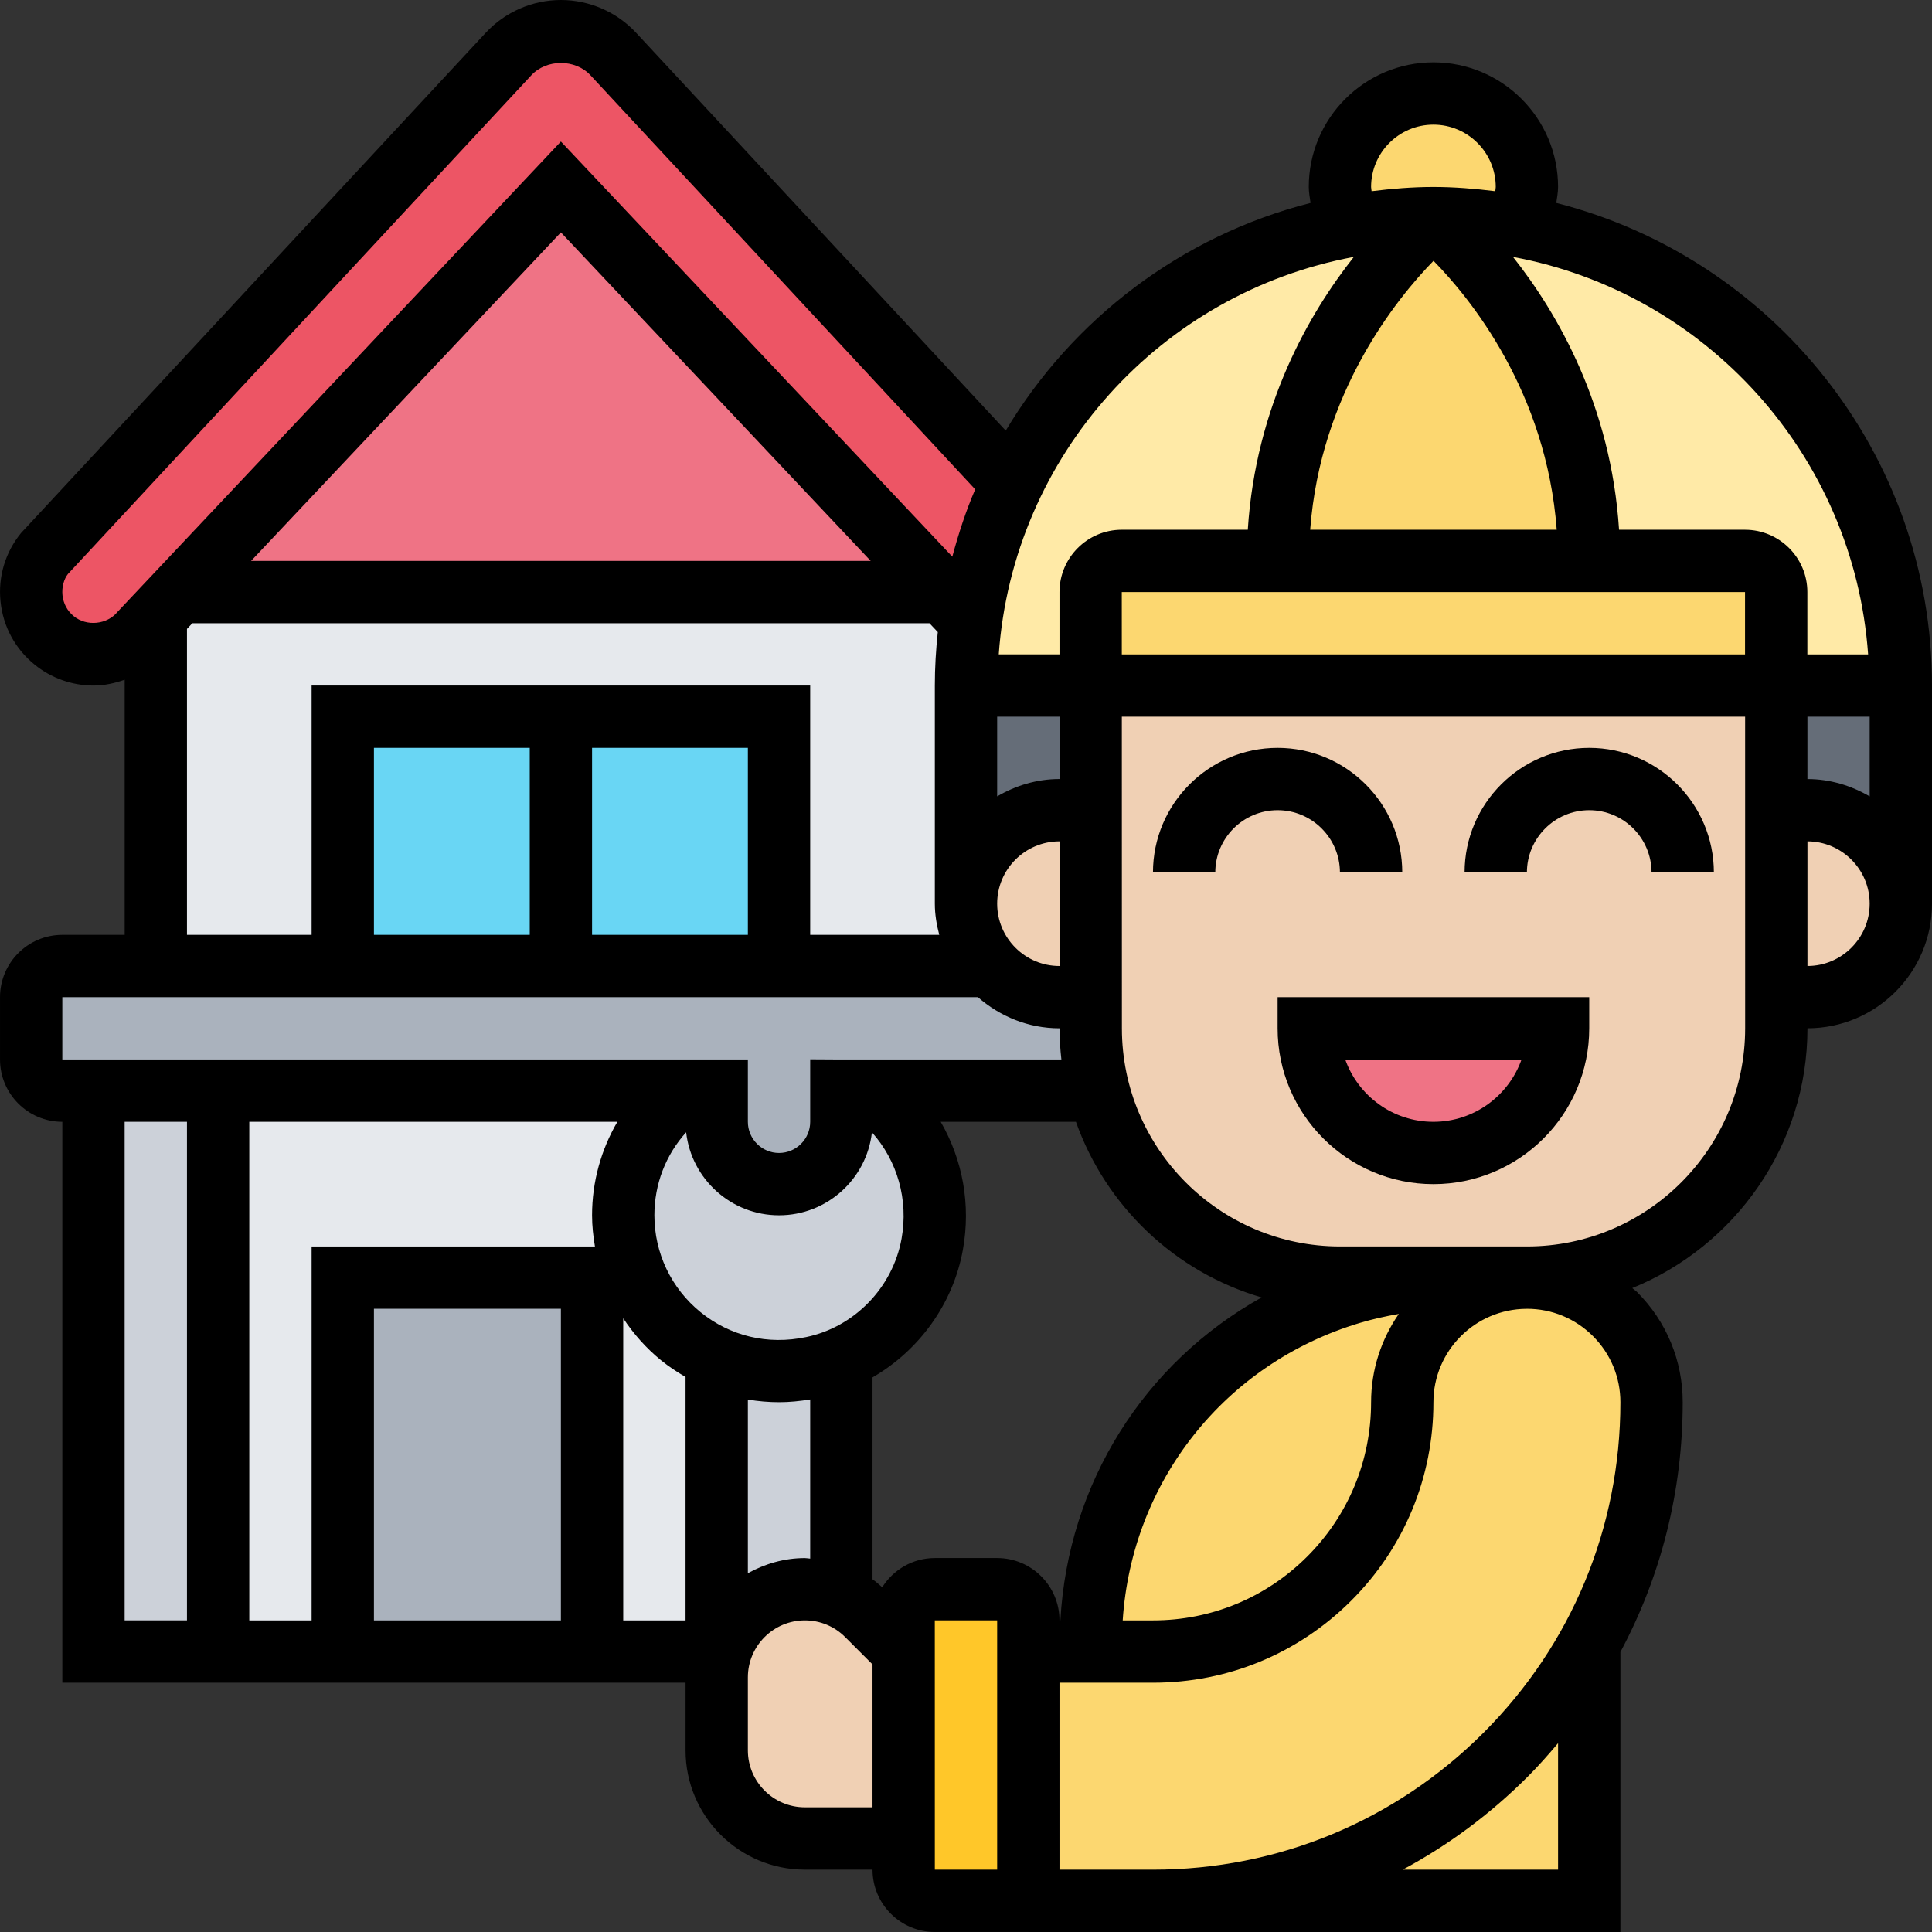
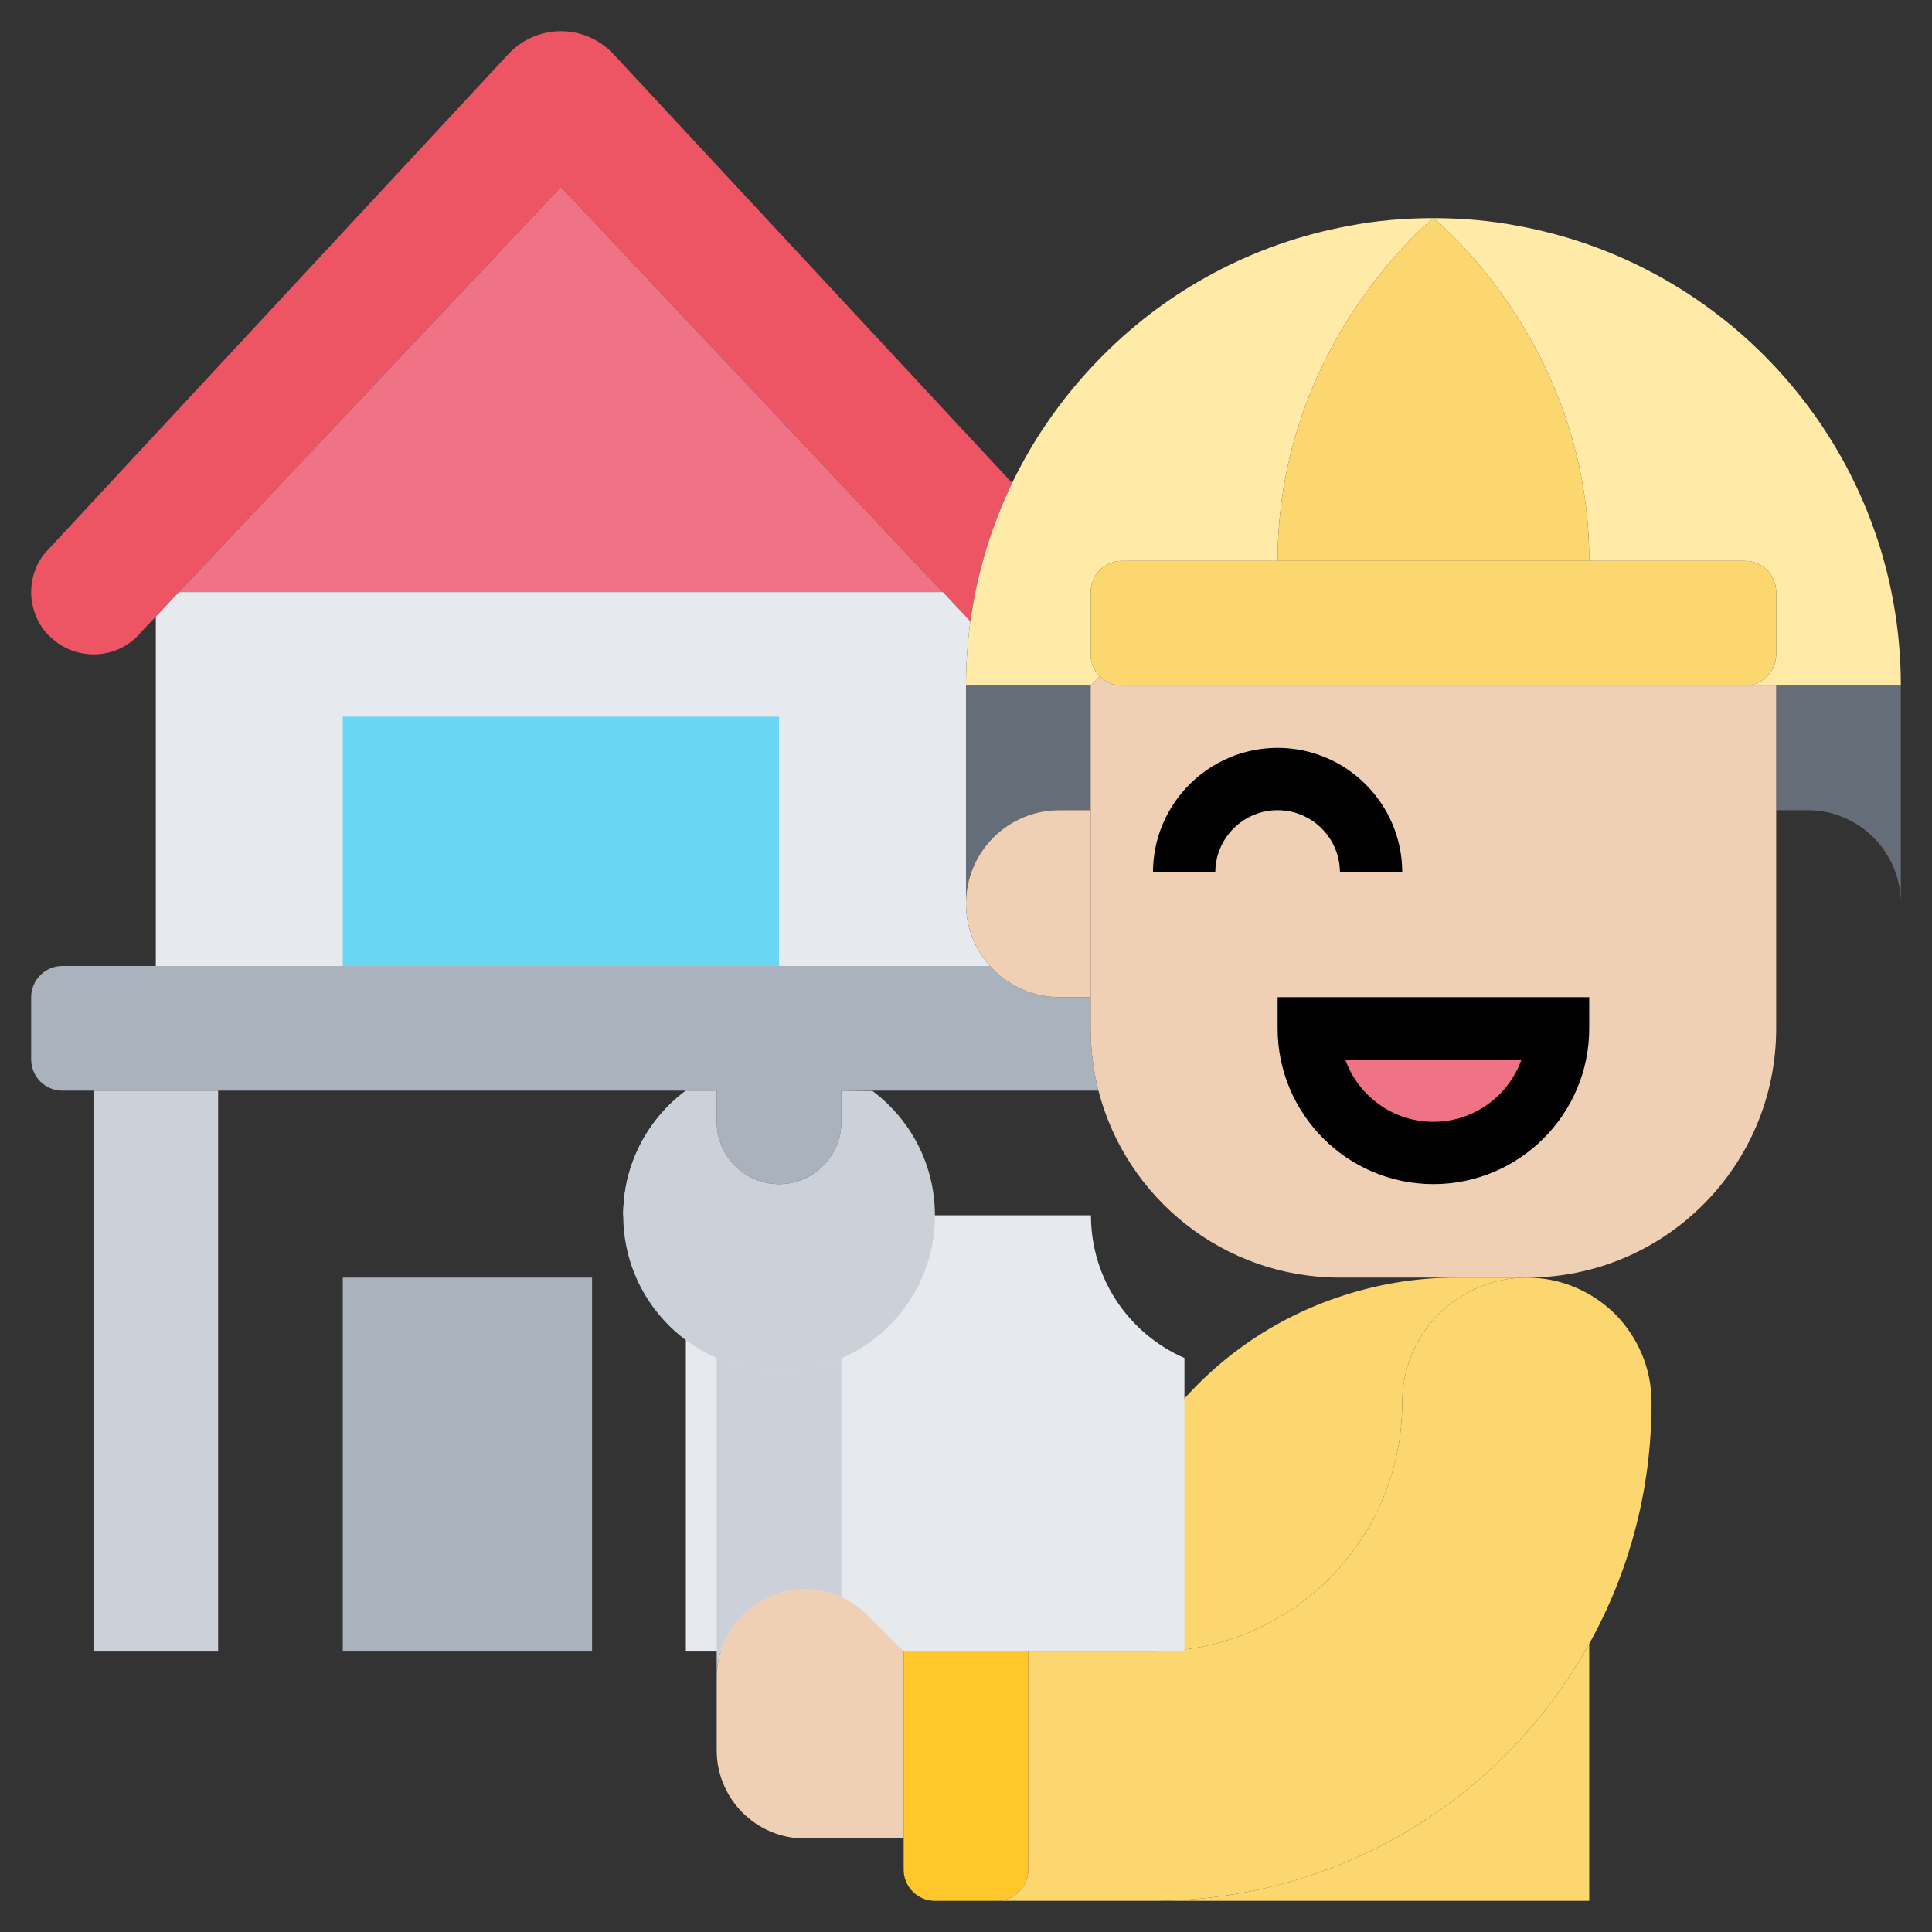
<svg xmlns="http://www.w3.org/2000/svg" id="Layer_5" enable-background="new 0 0 62 62" height="512" viewBox="0 0 62 62" width="512">
  <rect x="0" y="0" width="62" height="62" fill="#333333" stroke="none" />
  <g>
    <g>
      <g>
        <path d="m33 53v7c0 .55-.45 1-1 1h-1-1c-.55 0-1-.45-1-1v-1-6-1c0-.55.45-1 1-1h2c.55 0 1 .45 1 1z" fill="#ffc729" />
      </g>
      <g>
        <path d="m43.35 41.5c1.09-.33 2.23-.5 3.37-.5h2.28c-1.1 0-2.1.45-2.83 1.17-.72.73-1.17 1.73-1.17 2.83 0 2.21-.9 4.21-2.34 5.66-1.45 1.44-3.45 2.34-5.66 2.34h-2v-.28c0-2.58.85-5.02 2.32-6.99 1.46-1.98 3.55-3.49 6.03-4.23z" fill="#fcd770" />
      </g>
      <g>
        <path d="m51 52.75v8.25h-14c6.03 0 11.27-3.33 14-8.25z" fill="#fcd770" />
      </g>
      <g>
        <path d="m51.83 42.17c.72.73 1.17 1.73 1.17 2.83 0 2.81-.72 5.45-2 7.75-2.73 4.92-7.97 8.25-14 8.25h-4-1c.55 0 1-.45 1-1v-7h2 2c2.21 0 4.21-.9 5.66-2.34 1.44-1.45 2.34-3.45 2.34-5.66 0-1.1.45-2.1 1.17-2.83.73-.72 1.73-1.17 2.83-1.17s2.1.45 2.83 1.17z" fill="#fcd770" />
      </g>
      <g>
        <path d="m32.48 15.5c-.66 1.37-1.12 2.87-1.34 4.44l-.88-.94h-.01l-12.25-13-12.26 13-.74.79-.45.47c-.38.47-.94.74-1.55.74-.46 0-.91-.16-1.26-.45-.42-.33-.67-.81-.73-1.35-.05-.53.1-1.05.44-1.46l14.87-16.01c.43-.46 1.04-.73 1.68-.73s1.25.27 1.68.73z" fill="#ed5565" />
      </g>
      <g>
        <path d="m18 6 12.25 13h-24.51z" fill="#ef7385" />
      </g>
      <g>
        <path d="m61 22v7c0-1.66-1.34-3-3-3h-1v-4z" fill="#656d78" />
      </g>
      <g>
        <path d="m34 26c-1.66 0-3 1.34-3 3v-7h4v4z" fill="#656d78" />
      </g>
      <g>
        <path d="m31 29v-7c0-.7.05-1.39.14-2.06l-.88-.94h-.01-24.51l-.74.79v11.21h26.77c-.48-.53-.77-1.23-.77-2z" fill="#e6e9ed" />
      </g>
      <g>
-         <path d="m20 39c0-1.64.79-3.09 2.01-4h-15.01v18h16v-9.42c-1.77-.77-3-2.53-3-4.58z" fill="#e6e9ed" />
+         <path d="m20 39c0-1.64.79-3.09 2.01-4v18h16v-9.42c-1.77-.77-3-2.53-3-4.58z" fill="#e6e9ed" />
      </g>
      <g>
        <path d="m35.25 35h-8.25v1c0 .55-.22 1.05-.59 1.41-.36.37-.86.59-1.41.59-1.1 0-2-.9-2-2v-1h-.99-15.01-4-1c-.55 0-1-.45-1-1v-2c0-.55.45-1 1-1h3 6 7 7 6.77c.03.04.07.08.11.12.54.54 1.29.88 2.12.88h1v1c0 .69.09 1.36.25 2z" fill="#aab2bd" />
      </g>
      <g>
        <path d="m3 35h4v18h-4z" fill="#ccd1d9" />
      </g>
      <g>
        <path d="m11 23h14v8h-14z" fill="#69d6f4" />
      </g>
      <g>
        <path d="m11 41h8v12h-8z" fill="#aab2bd" />
      </g>
      <g>
-         <path d="m43.28 7.25c-.17-.39-.28-.8-.28-1.25 0-1.66 1.34-3 3-3s3 1.34 3 3c0 .45-.11.86-.28 1.25-.88-.17-1.79-.25-2.72-.25s-1.84.08-2.72.25z" fill="#fcd770" />
-       </g>
+         </g>
      <g>
        <path d="m48.72 7.25c6.98 1.28 12.28 7.4 12.28 14.75h-4-1c.55 0 1-.45 1-1v-2c0-.55-.45-1-1-1h-5c0-7-5-11-5-11 .93 0 1.84.08 2.72.25z" fill="#ffeaa7" />
      </g>
      <g>
        <path d="m46 7s-5 4-5 11h-5c-.55 0-1 .45-1 1v2c0 .28.11.52.29.71l-.29.29h-4c0-.7.05-1.39.14-2.06.22-1.57.68-3.07 1.34-4.44.74-1.53 1.73-2.91 2.92-4.1 2.1-2.11 4.83-3.59 7.88-4.15.88-.17 1.79-.25 2.72-.25z" fill="#ffeaa7" />
      </g>
      <g>
        <path d="m41 18c0-7 5-11 5-11s5 4 5 11z" fill="#fcd770" />
      </g>
      <g>
        <path d="m57 19v2c0 .55-.45 1-1 1h-20c-.28 0-.52-.11-.71-.29-.18-.19-.29-.43-.29-.71v-2c0-.55.45-1 1-1h5 10 5c.55 0 1 .45 1 1z" fill="#fcd770" />
      </g>
      <g>
        <path d="m29 53v6h-3.17c-1.56 0-2.83-1.27-2.83-2.83v-1.17-1.17c0-.78.32-1.49.83-2s1.22-.83 2-.83c.41 0 .81.09 1.17.26.31.14.59.33.83.57z" fill="#f0d0b4" />
      </g>
      <g>
-         <path d="m58 26c1.66 0 3 1.34 3 3 0 .83-.34 1.58-.88 2.12s-1.29.88-2.12.88h-1v-6z" fill="#f0d0b4" />
-       </g>
+         </g>
      <g>
        <path d="m36 22h20 1v4 6 1c0 4.42-3.58 8-8 8h-2.28-3.72c-3.73 0-6.86-2.55-7.75-6-.16-.64-.25-1.31-.25-2v-1-6-4l.29-.29c.19.18.43.29.71.29z" fill="#f0d0b4" />
      </g>
      <g>
        <path d="m35 26v6h-1c-.83 0-1.58-.34-2.12-.88-.04-.04-.08-.08-.11-.12-.48-.53-.77-1.23-.77-2 0-1.66 1.34-3 3-3z" fill="#f0d0b4" />
      </g>
      <g>
        <path d="m27 36v-1l1 .01c1.44 1.08 2.28 2.91 1.92 4.92-.3 1.63-1.42 3.01-2.92 3.66-.29.13-.6.23-.92.3-1.1.23-2.16.09-3.08-.31-1.77-.77-3-2.53-3-4.58 0-1.64.79-3.09 2.01-4h.99v1c0 1.1.9 2 2 2 .55 0 1.05-.22 1.41-.59.37-.36.59-.86.59-1.41z" fill="#ccd1d9" />
      </g>
      <g>
        <path d="m27 43.59v7.66.01c-.36-.17-.76-.26-1.17-.26-.78 0-1.49.32-2 .83s-.83 1.22-.83 2v-.83-9.42c.92.4 1.98.54 3.08.31.32-.07.63-.17.92-.3z" fill="#ccd1d9" />
      </g>
      <g>
        <path d="m42 33h8c0 1.1-.45 2.1-1.17 2.83-.73.72-1.73 1.17-2.83 1.17-2.21 0-4-1.79-4-4z" fill="#ef7385" />
      </g>
    </g>
    <g>
-       <path d="m49.943 6.512c.023-.17.057-.34.057-.512 0-2.206-1.794-4-4-4s-4 1.794-4 4c0 .172.034.342.057.512-4.144 1.056-7.639 3.726-9.782 7.307l-11.862-12.768c-.621-.668-1.501-1.051-2.413-1.051s-1.792.383-2.413 1.052l-14.913 16.054c-.507.622-.74 1.404-.657 2.2.082.798.47 1.516 1.091 2.02.532.435 1.205.674 1.893.674.35 0 .683-.076 1-.187v8.187h-2.001c-1.103 0-2 .897-2 2v2c0 1.103.897 2 2 2v18h20v1 1.17c0 2.111 1.717 3.829 3.829 3.829h2.171c0 1.103.897 2 2 2h.999 2.001v.001h19v-8.985c1.306-2.437 2-5.173 2-8.015 0-1.335-.52-2.591-1.464-3.536-.048-.048-.106-.082-.155-.128 3.292-1.339 5.622-4.569 5.622-8.337 2.204 0 3.997-1.794 3.997-3.999v-7c0-7.459-5.138-13.725-12.057-15.488zm8.059 16.488h1.998v2.557c-.59-.344-1.267-.556-1.998-.556zm1.948-2h-1.95v-2c0-1.103-.897-2-2-2h-4.043c-.256-3.986-1.977-6.953-3.403-8.755 6.182 1.145 10.94 6.36 11.396 12.755zm-12.343 34.606c-2.833 2.833-6.6 4.394-10.606 4.394 0 0 0 0-.001 0h-3v-6h3.001c2.404 0 4.664-.936 6.364-2.636s2.636-3.96 2.635-6.364c0-1.649 1.338-2.99 2.985-2.999h.015v-.001c.801 0 1.554.312 2.12.878.568.567.88 1.321.88 2.122 0 4.007-1.56 7.773-4.393 10.606zm-3.967-13.152c.411-.123.828-.215 1.249-.288-.558.807-.889 1.782-.889 2.834 0 1.87-.728 3.628-2.049 4.95-1.322 1.322-3.08 2.05-4.95 2.05h-.972c.293-4.46 3.274-8.245 7.611-9.546zm-9.611 9.546h-.029v-.001c0-1.103-.897-2-2-2h-2c-.712 0-1.334.376-1.688.938-.102-.088-.202-.18-.312-.256v-6.479c1.49-.861 2.586-2.354 2.9-4.094.262-1.45-.009-2.894-.712-4.108h4.34c.962 2.71 3.182 4.825 5.959 5.636-3.76 2.096-6.214 5.957-6.458 10.364zm-14.217-16c-.522.897-.812 1.921-.812 3 0 .339.037.672.092 1h-9.092v12h-2v-16zm8.169.338c.817.913 1.177 2.162.951 3.415-.283 1.564-1.512 2.833-3.059 3.155-1.233.26-2.44-.027-3.395-.802-.939-.764-1.478-1.897-1.478-3.106 0-1.001.364-1.938 1.019-2.664.168 1.497 1.441 2.664 2.981 2.664s2.813-1.166 2.981-2.662zm-15.981 5.662h6v10h-6zm8 .306c.333.502.737.961 1.218 1.351.247.201.511.374.782.531v7.812h-2zm4 2.607c.332.056.669.085 1.009.085.329 0 .66-.035.991-.088v5.107c-.057-.003-.113-.017-.171-.017-.666 0-1.283.186-1.829.486zm10.001-21.913v2h-.001c-.732 0-1.409.212-2 .556v-2.556zm-.001 4h.001l.001 4h-.002c-1.103 0-2-.897-2-2s.897-2 2-2zm1.999-8h.001 20v2h-20zm10.004-10.63c1.174 1.195 3.622 4.192 3.954 8.63h-7.912c.333-4.418 2.785-7.428 3.958-8.63zm-2.003-2.37c0-1.103.897-2 2-2s2 .897 2 2c0 .046-.012.091-.016.136-.651-.081-1.31-.136-1.984-.136s-1.333.055-1.984.136c-.003-.045-.016-.09-.016-.136zm-.554 2.245c-1.426 1.802-3.147 4.77-3.403 8.755h-4.043c-1.103 0-2 .897-2 2v2h-1.949c.455-6.395 5.213-11.61 11.395-12.755zm-41.078 11.53c-.207-.168-.335-.407-.363-.674-.027-.265.05-.524.176-.682l14.871-16.005c.488-.525 1.408-.525 1.896 0l12.347 13.29c-.299.695-.535 1.42-.734 2.16l-12.561-13.322-14.226 15.09c-.332.411-.99.481-1.406.143zm25.574-1.775h-19.884l9.942-10.542zm-21.942 2.183.172-.183h23.655l.268.284c-.06.564-.095 1.136-.095 1.716v7c0 .347.058.678.142 1h-4.142v-8h-16v8h-4zm6 9.817v-6h5v6zm7-6h5v6h-5zm-17 8h29.382c.704.615 1.613 1 2.618 1h.002c0 .338.022.671.059 1h-7.06l-1.001-.006v2.006c0 .551-.449 1-1 1s-1-.449-1-1v-2h-1-1.325-19.675zm2 4h2v16h-2zm21.829 21.999c-1.008 0-1.829-.82-1.829-1.829v-1.17-1.171c0-1.009.821-1.829 1.829-1.829.488 0 .948.19 1.293.535l.878.878v4.586zm4.171 2-.001-8h.001 2v8zm20 .001h-4.985c1.456-.78 2.805-1.779 4.006-2.979.346-.346.667-.71.979-1.08zm-.997-20h-.002s0 0-.001 0h-5.997c-3.86 0-7-3.14-7-7l-.002-10h20 .002l.001 10c-.001 3.86-3.141 7-7.001 7zm9-9v-4c1.101.002 1.997.898 1.997 2 0 1.103-.896 1.999-1.997 2z" />
      <path d="m41 33c0 2.757 2.243 5 5 5s5-2.243 5-5v-1h-10zm7.828 1c-.413 1.164-1.525 2-2.829 2s-2.416-.836-2.829-2z" />
      <path d="m43 28h2c0-2.206-1.794-4-4-4s-4 1.794-4 4h2c0-1.103.897-2 2-2s2 .897 2 2z" />
-       <path d="m51 24c-2.206 0-4 1.794-4 4h2c0-1.103.897-2 2-2s2 .897 2 2h2c0-2.205-1.795-4-4-4z" />
    </g>
  </g>
</svg>